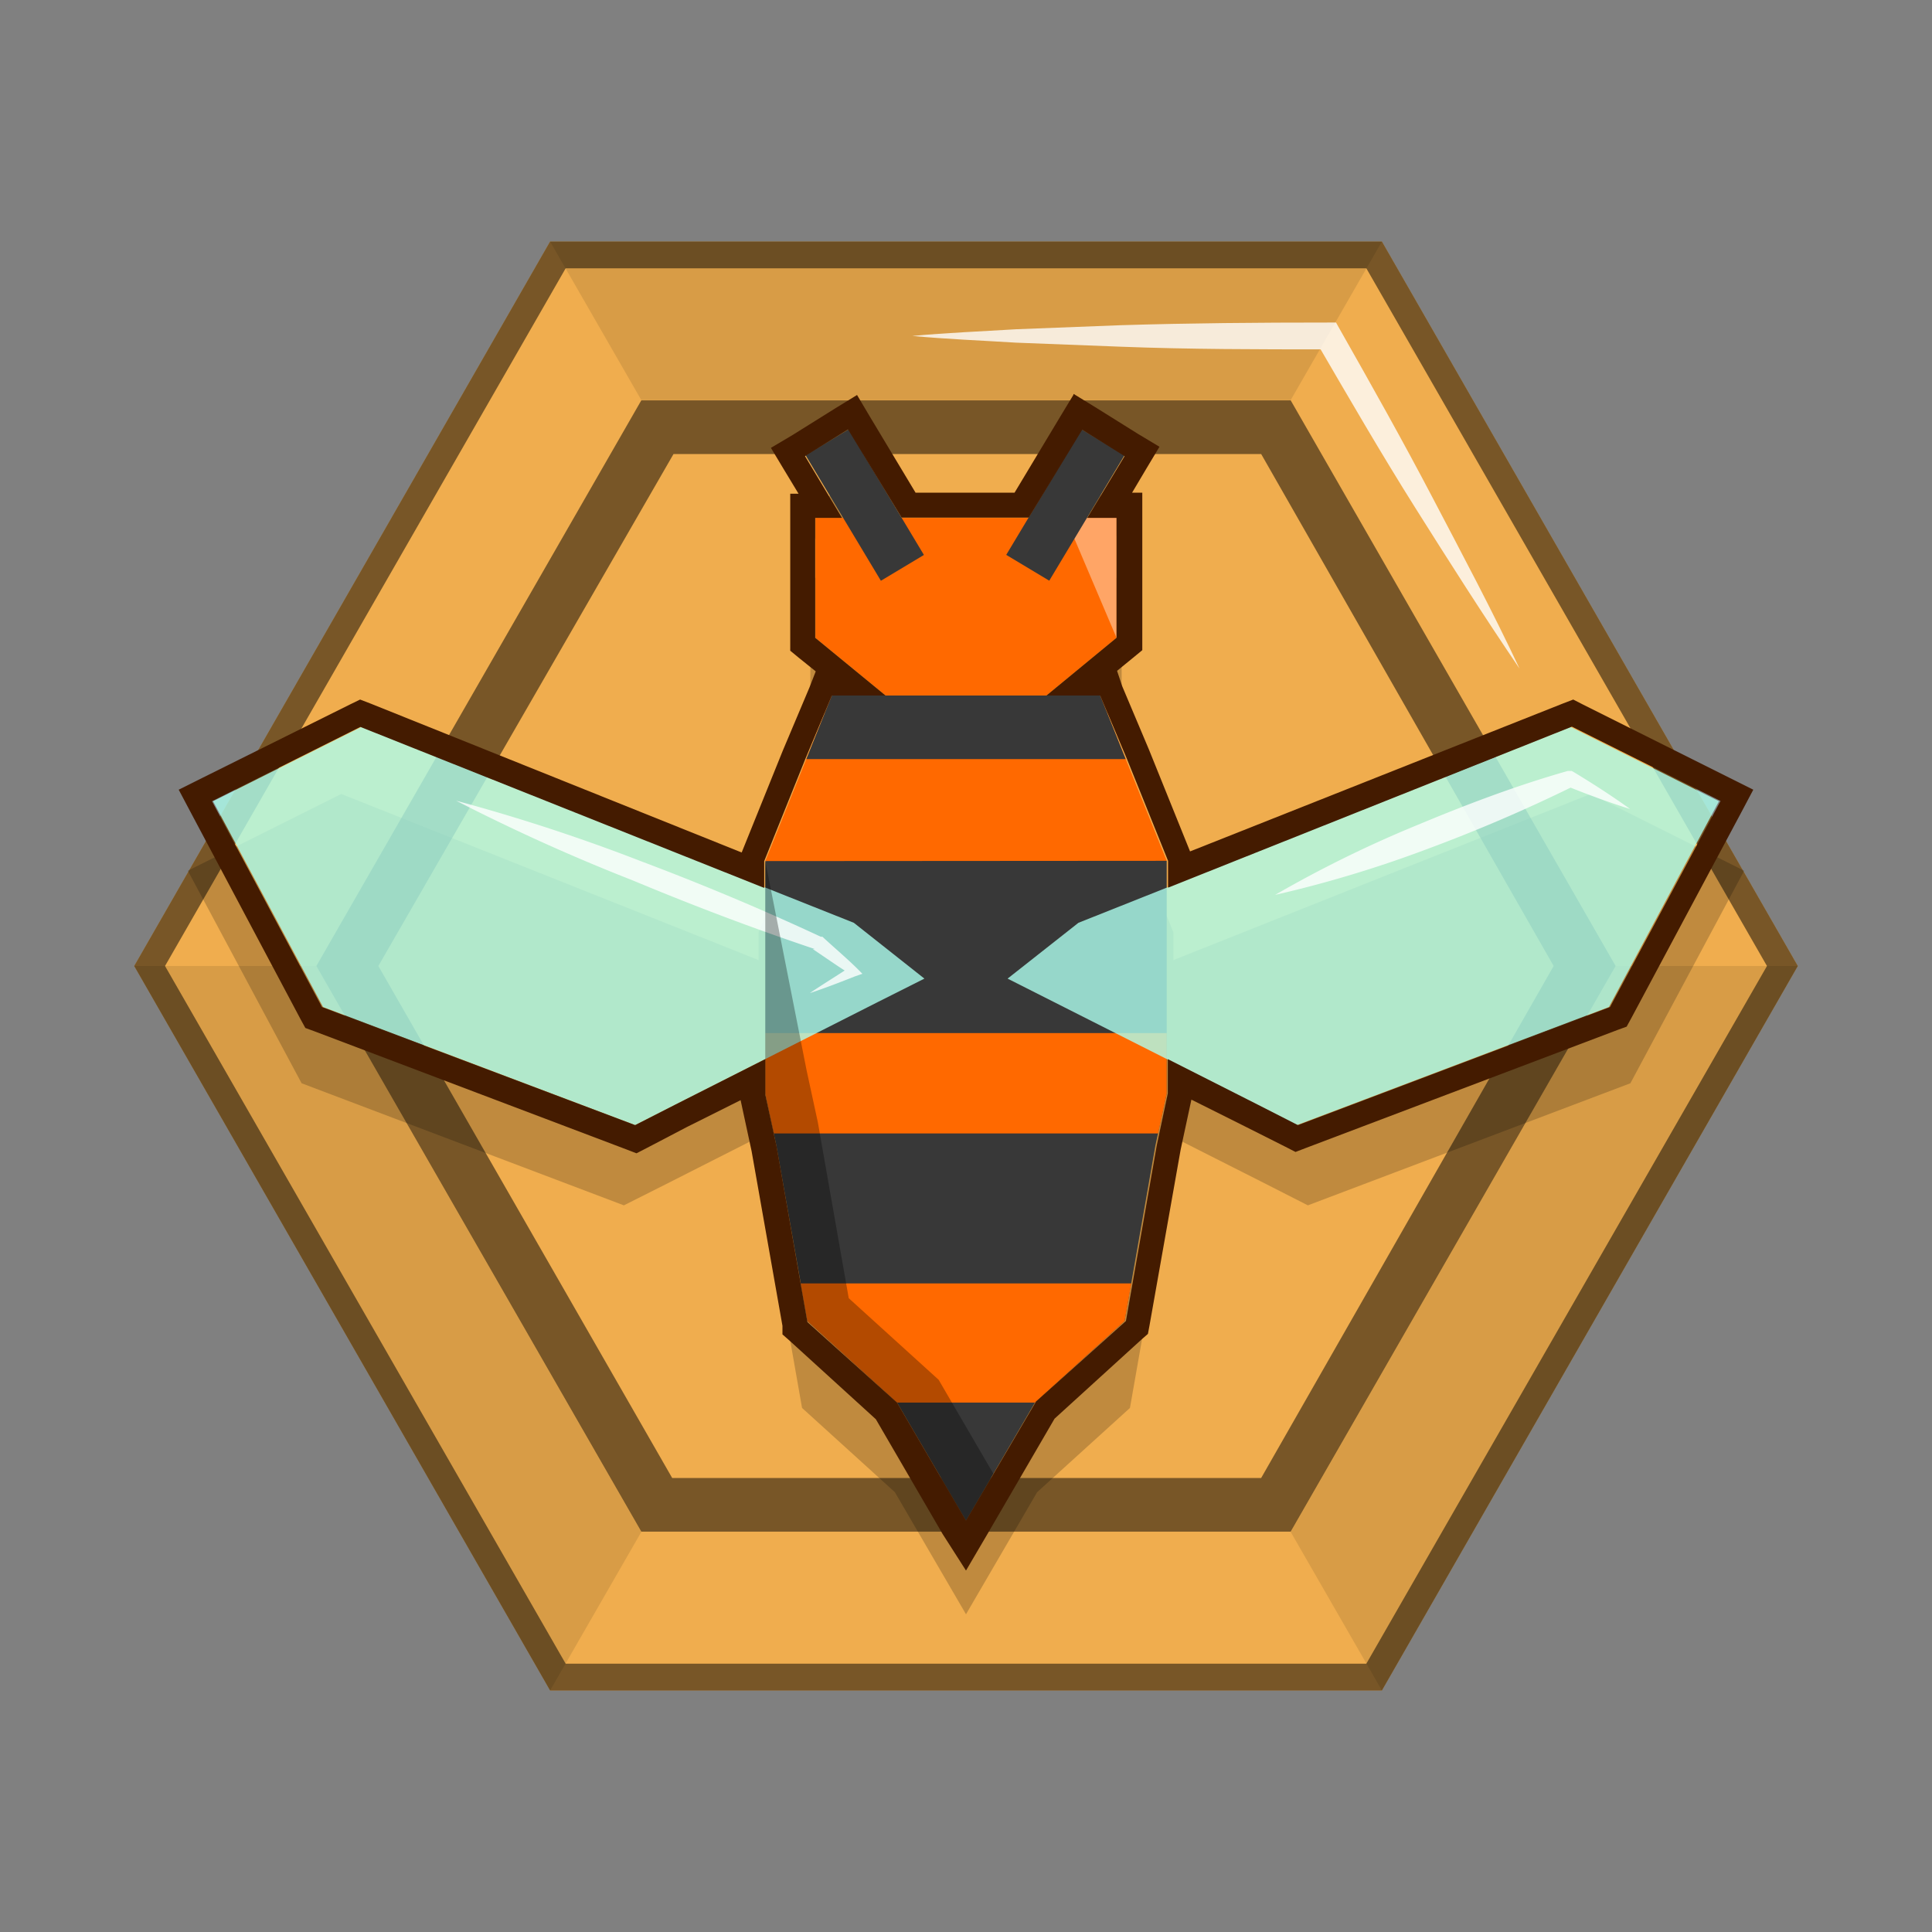
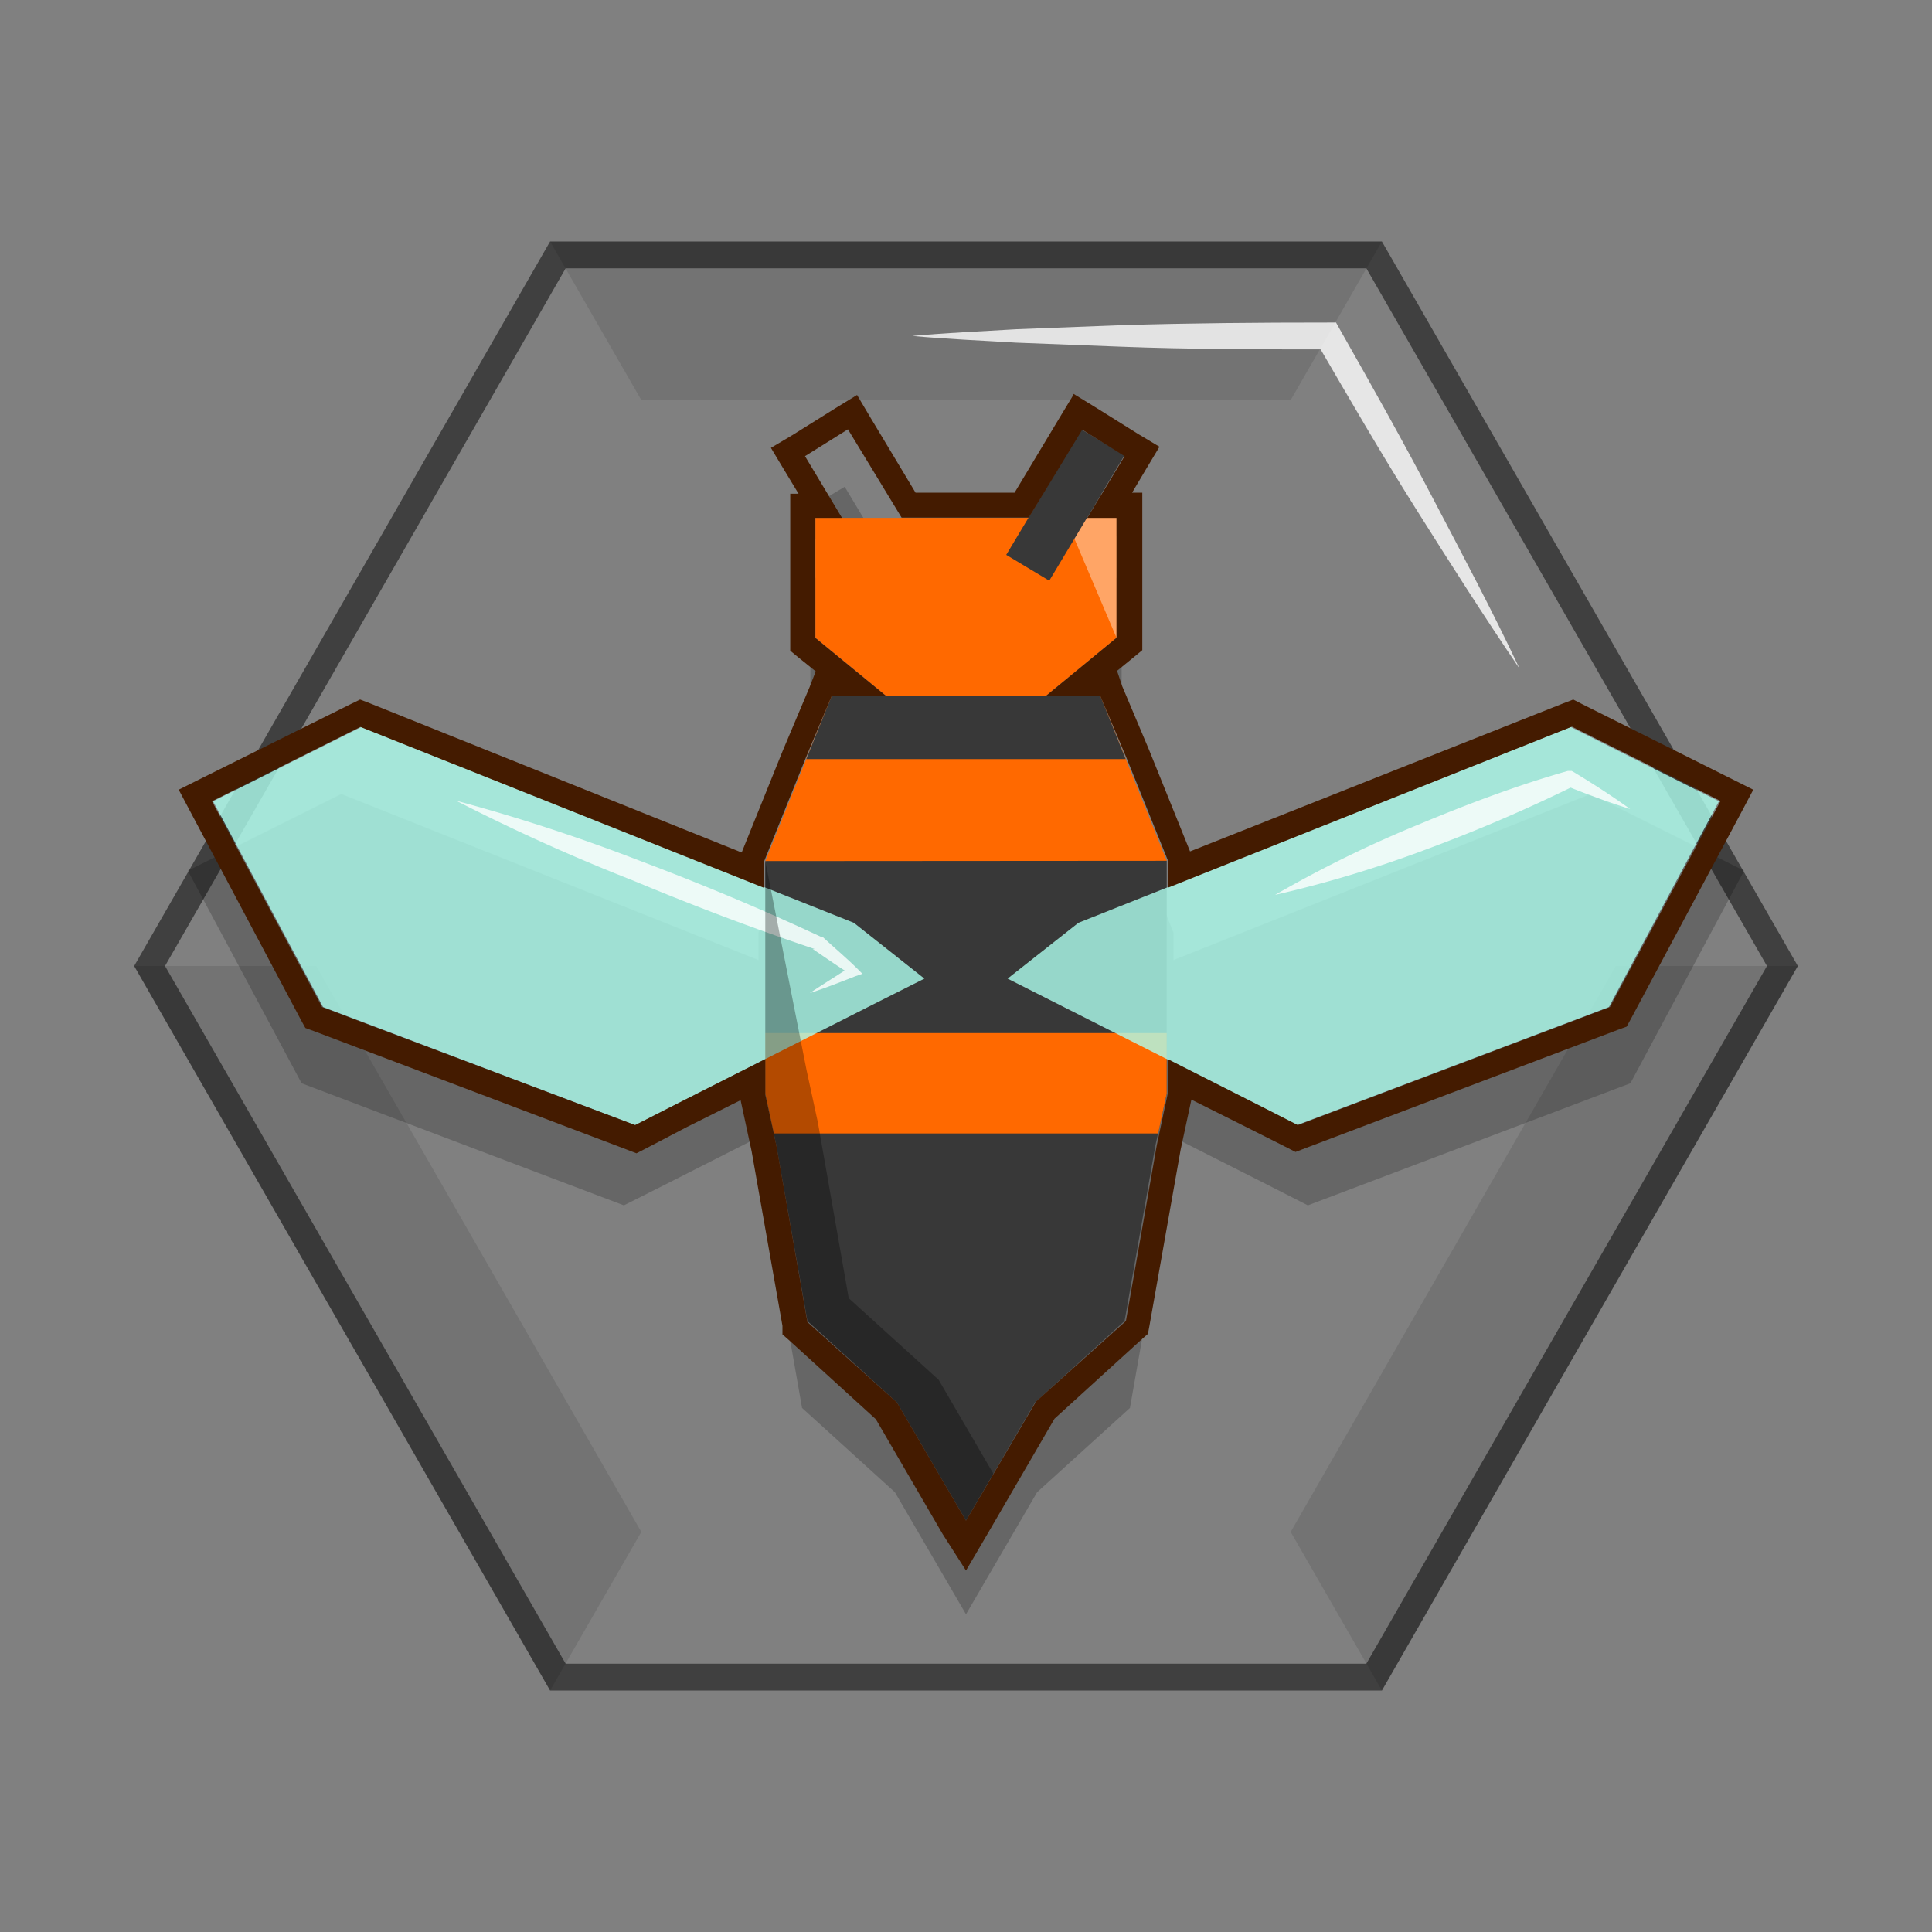
<svg xmlns="http://www.w3.org/2000/svg" viewBox="0 0 72 72">
  <rect x="0" y="0" width="72" height="72" fill="#808080" stroke="none" />
  <title>Bounty Bee - Level</title>
-   <polygon points="51.5 9 20.5 9 5 36 20.5 63 51.5 63 67 36 51.5 9" style="fill:#f0ad4e" />
  <polygon points="23.9 14.91 48.1 14.91 48.1 14.91 51.5 9 20.5 9 23.9 14.91 23.9 14.91" style="opacity:0.1" />
  <polygon points="60.21 36 48.1 57.09 48.1 57.09 51.5 63 67 36 60.21 36" style="opacity:0.1" />
  <polygon points="23.9 57.09 11.79 36 5 36 20.5 63 23.9 57.09 23.9 57.09" style="opacity:0.1" />
  <g style="opacity:0.5">
    <path d="M50.92,10,65.85,36,50.92,62H21.08L6.15,36,21.08,10H50.92m.58-1h-31L5,36,20.5,63h31L67,36,51.5,9Z" />
  </g>
  <g style="opacity:0.5">
-     <path d="M47,16.92,57.9,36,47,55.08H25.05L14.1,36l11-19.08H47m1.15-2H23.9L11.79,36,23.9,57.08H48.1L60.21,36,48.1,14.92Z" />
-   </g>
+     </g>
  <g style="opacity:0.8">
    <path d="M56.63,24.92c-1.36-2-2.63-4-3.89-6s-2.47-4.09-3.67-6.15l.43.25c-2.58,0-5.17,0-7.75-.1l-3.88-.15c-1.29-.08-2.58-.13-3.87-.25,1.29-.12,2.58-.17,3.87-.25l3.88-.15c2.58-.08,5.17-.1,7.75-.1h.29l.14.25c1.18,2.08,2.35,4.16,3.46,6.28S55.61,22.75,56.63,24.92Z" style="fill:#fff" />
  </g>
  <g style="opacity:0.2">
    <polygon points="59.28 29.59 43.73 35.78 43.73 34.75 42.15 30.82 42.15 30.82 41.16 28.38 40.17 28.38 39.1 28.38 41.8 26.15 41.8 21.53 40.67 21.53 42.11 19.13 40.45 18.14 38.41 21.53 36 21.53 33.51 21.53 31.48 18.14 29.82 19.13 31.26 21.53 30.2 21.53 30.2 26.15 32.91 28.38 31.83 28.38 30.84 28.38 29.85 30.82 29.85 30.82 28.27 34.75 28.27 35.78 12.72 29.59 7 32.45 11.24 40.37 23.25 44.92 24.82 44.13 24.82 44.13 28.27 42.38 28.27 43.7 28.7 45.7 29.89 52.47 33.35 55.61 36 60.16 38.65 55.61 42.11 52.47 43.3 45.7 43.73 43.7 43.73 42.38 47.19 44.13 47.19 44.13 48.74 44.92 60.76 40.37 65 32.45 59.28 29.59" />
  </g>
  <polygon points="31 25.92 31.97 25.92 40.03 25.92 41 25.92 43.48 32.08 39.99 33.48 39.81 33.55 36 36.54 32.19 33.55 28.52 32.09 31 25.92" style="fill:#ff6900" />
  <polygon points="30.39 23.77 30.39 19.3 36 19.3 41.61 19.3 41.61 23.77 36 28.38 30.39 23.77" style="fill:#ff6900" />
  <polygon points="43.06 42.68 43.48 40.75 43.48 32.08 28.52 32.09 28.52 40.75 28.93 42.68 30.09 49.23 33.43 52.27 36 56.67 38.57 52.27 41.91 49.23 43.06 42.68" style="fill:#383838" />
  <polygon points="28.52 38.5 28.52 40.75 28.84 42.24 43.16 42.24 43.48 40.75 43.48 38.5 28.52 38.5" style="fill:#ff6900" />
-   <polygon points="42.16 47.83 29.84 47.83 30.09 49.23 33.43 52.27 38.57 52.27 41.91 49.23 42.16 47.83" style="fill:#ff6900" />
  <polygon points="41.95 28.29 41 25.92 40.03 25.92 31.97 25.92 31 25.92 30.05 28.29 41.95 28.29" style="fill:#383838" />
  <polygon points="23.67 41.93 12.04 37.53 7.94 29.86 13.47 27.09 31.82 34.39 34.45 36.47 32.7 37.35 25.18 41.16 25.18 41.16 23.67 41.93" style="fill:#aeffef;opacity:0.8" />
  <g style="opacity:0.8">
    <path d="M17,29.84A68,68,0,0,1,23.9,32.1c2.26.85,4.5,1.79,6.69,2.81l.06,0h0c.42.39.86.76,1.27,1.16l.22.22-.26.09c-.56.22-1.12.44-1.7.63.5-.34,1-.64,1.54-1l0,.31c-.49-.3-.95-.63-1.43-.95l.08,0c-2.3-.77-4.56-1.63-6.79-2.56A71.61,71.61,0,0,1,17,29.84Z" style="fill:#fff" />
  </g>
-   <rect x="31.29" y="16.1" width="1.87" height="5.45" transform="translate(-5.09 19.26) rotate(-30.96)" style="fill:#383838" />
  <polygon points="41.61 23.77 41.61 19.3 39.71 19.3 41.61 23.77" style="fill:#fff;opacity:0.4" />
  <rect x="36.98" y="17.89" width="5.45" height="1.87" transform="translate(3.13 43.18) rotate(-59.03)" style="fill:#383838" />
  <polygon points="59.96 37.53 48.33 41.93 46.83 41.16 46.83 41.16 37.55 36.47 40.19 34.39 58.53 27.09 64.06 29.86 59.96 37.53" style="fill:#aeffef;opacity:0.8" />
  <g style="opacity:0.8">
    <path d="M47.52,33.35a44,44,0,0,1,5.34-2.62c1.82-.76,3.67-1.46,5.57-2l.14,0,.09.05c.71.43,1.41.88,2.09,1.37-.8-.25-1.58-.54-2.35-.85h.24a58,58,0,0,1-5.45,2.34A43.9,43.9,0,0,1,47.52,33.35Z" style="fill:#fff" />
  </g>
  <polygon points="28.52 32.09 28.52 40.75 28.93 42.68 30.09 49.23 33.43 52.27 36 56.67 37.02 54.92 34.98 51.42 31.63 48.38 30.48 41.83 30.06 39.89 28.52 32.09" style="opacity:0.3" />
  <path d="M40.31,16l1.6,1L40.52,19.3h1.09v4.47L39,25.92h2l1,2.37,1.53,3.79v1l15.05-6,5.54,2.77L60,37.53l-11.63,4.4-1.51-.77h0l-3.34-1.69v1.28l-.41,1.93-1.15,6.55-3.35,3L36,56.67l-2.57-4.4-3.34-3-1.15-6.55-.42-1.93V39.47l-3.34,1.69h0l-1.51.77L12,37.53l-4.1-7.67,5.53-2.77,15.05,6v-1l1.53-3.8L31,25.92h2l-2.62-2.15V19.3h1L30,17l1.6-1,2,3.29h4.74l2-3.29M40,14.72l-.49.81-1.7,2.83H34.12l-1.7-2.83-.48-.81-.8.49-1.6,1-.81.48.48.8.55.91h-.31v5.85l.34.28.61.49h0l-.23.59-1,2.37-1.53,3.79L13.81,26.22l-.39-.15-.37.18L7.52,29l-.86.43.45.85L11.21,38l.17.31.33.12,11.62,4.4.39.15.37-.19L25.6,42l2-1,.41,1.9,1.15,6.51,0,.32.24.21,3.24,2.95,2.49,4.28L36,58.53l.81-1.38,2.49-4.28,3.24-2.95.24-.21.06-.32L44,42.84l.4-1.86,2,1,1.51.76.37.19.39-.15,11.62-4.4.33-.12.17-.31,4.1-7.67.45-.85L64.48,29,59,26.26l-.37-.19-.39.15L44.35,31.73l-1.53-3.79-1-2.37L41.63,25h0l.6-.49.34-.28V18.36h-.38l.54-.91.48-.8-.8-.48-1.6-1-.8-.49Z" style="fill:#441b00" />
</svg>